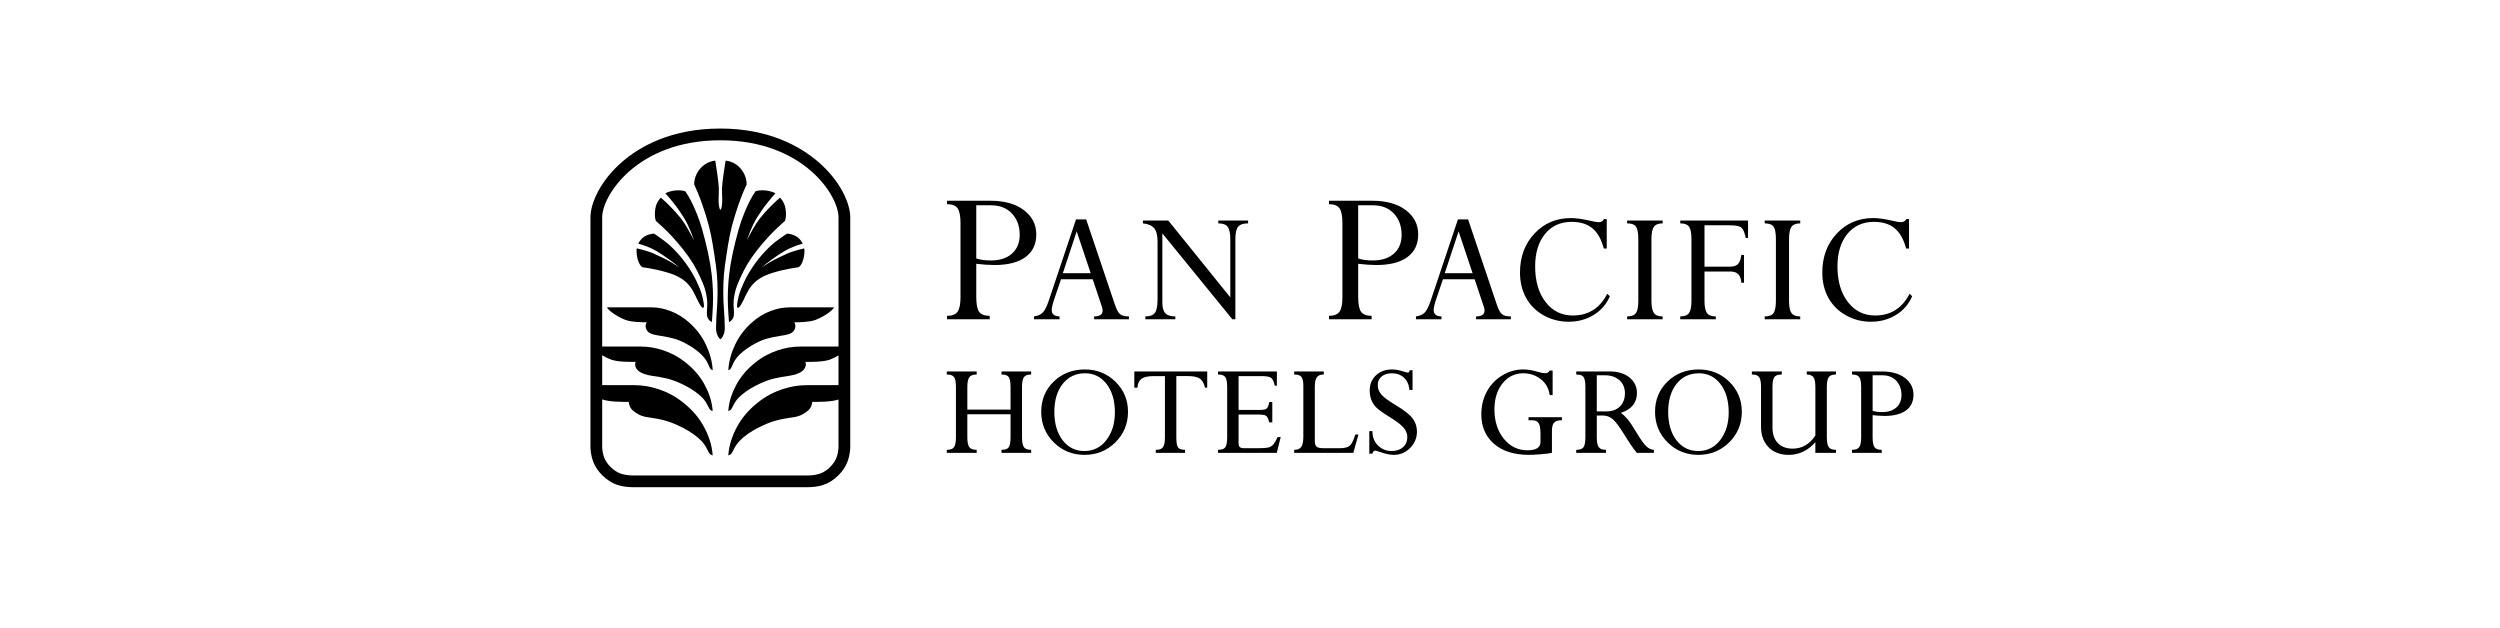
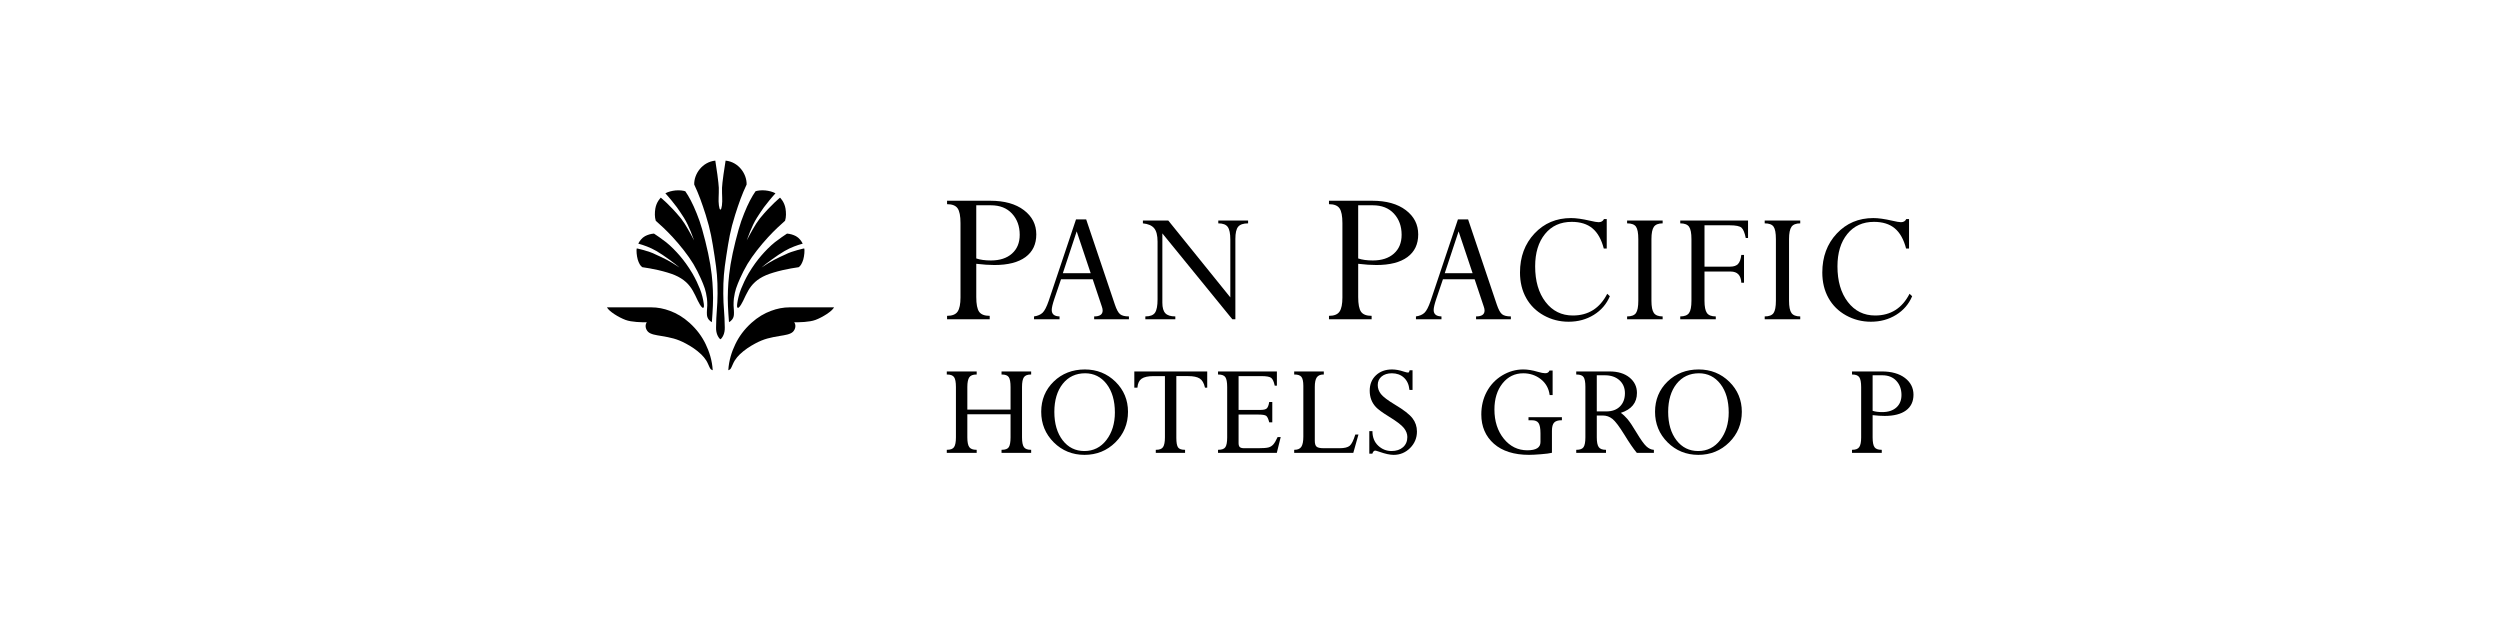
<svg xmlns="http://www.w3.org/2000/svg" version="1.1" x="0px" y="0px" viewBox="0 0 378.003 94.896" style="enable-background:new 0 0 378.003 94.896;" xml:space="preserve">
  <g id="panpacific">
    <g>
      <g>
        <path d="M111.159,32.475c0.57-1.787,1.01-3.041,1.731-4.577c0.042-1.592-1.211-3.411-3.178-3.612     c-0.141,0.748-0.532,3.505-0.541,4.106c-0.01,0.365,0.007,1.199,0.025,1.497c0.042,0.685-0.053,1.808-0.269,1.808     c-0.208,0-0.311-1.123-0.269-1.808c0.018-0.298,0.035-1.132,0.026-1.497c-0.01-0.6-0.389-3.358-0.53-4.106     c-1.968,0.201-3.23,2.02-3.189,3.612c0.721,1.536,1.16,2.79,1.733,4.577c0.75,2.382,0.96,3.776,1.345,6.247     c0.351,2.296,0.459,3.423,0.454,5.673c-0.003,1.972-0.216,3.018-0.227,5.118c-0.017,0.416,0.065,0.92,0.267,1.299     c0.113,0.219,0.234,0.381,0.391,0.488c0.158-0.107,0.276-0.269,0.391-0.488c0.201-0.38,0.284-0.884,0.267-1.299     c-0.011-2.1-0.224-3.146-0.227-5.118c-0.003-2.25,0.105-3.377,0.454-5.673C110.198,36.251,110.407,34.857,111.159,32.475z" />
        <path d="M110.513,55.692c0.181-0.306,0.33-0.781,0.579-1.178c0.204-0.328,0.513-0.691,0.763-0.93     c0.734-0.698,1.499-1.194,2.313-1.634c1.384-0.74,2.27-0.903,3.79-1.163c0.691-0.114,1.545-0.222,1.945-0.627     c0.37-0.387,0.496-0.985,0.186-1.43c0.762,0,2.284-0.014,3.207-0.356c1.054-0.391,2.521-1.304,2.817-1.906h-6.664     c-1.029,0-1.955,0.192-2.883,0.54c-0.991,0.37-1.971,0.929-2.949,1.812c-1.111,1.013-1.874,2.058-2.433,3.224     c-0.538,1.113-0.976,2.442-1.064,3.94C110.249,55.939,110.409,55.867,110.513,55.692z" />
        <path d="M104.267,48.821c-0.979-0.883-1.959-1.442-2.95-1.812c-0.926-0.347-1.854-0.54-2.883-0.54h-6.662     c0.295,0.602,1.762,1.516,2.817,1.906c0.921,0.342,2.441,0.356,3.205,0.356c-0.31,0.444-0.186,1.042,0.186,1.43     c0.401,0.404,1.256,0.513,1.945,0.627c1.52,0.26,2.406,0.423,3.788,1.163c0.817,0.44,1.581,0.936,2.315,1.634     c0.251,0.238,0.559,0.602,0.763,0.93c0.249,0.397,0.399,0.872,0.581,1.178c0.103,0.175,0.262,0.247,0.393,0.293     c-0.087-1.498-0.526-2.827-1.063-3.94C106.14,50.879,105.378,49.834,104.267,48.821z" />
        <path d="M107.61,41.53c-0.11-0.988-0.283-2.046-0.542-3.248c-0.269-1.212-0.562-2.449-0.904-3.619     c-0.243-0.842-0.516-1.655-0.822-2.388c-0.587-1.479-1.183-2.582-1.722-3.355c-0.244-0.091-0.844-0.189-1.465-0.128     c-0.544,0.055-1.109,0.194-1.551,0.436c0.324,0.349,0.61,0.695,0.901,1.04c0.356,0.437,0.667,0.828,0.841,1.069     c0.22,0.303,0.736,1.067,1.055,1.57c0.85,1.35,1.393,3.085,1.551,3.448c-0.513-0.977-1.332-2.497-1.935-3.256     c-0.026-0.035-0.129-0.163-0.169-0.21c-1.523-1.86-2.933-3.004-2.933-3.004s-0.665,0.628-0.828,1.66     c-0.093,0.588-0.112,1.272,0.066,1.834c0.731,0.65,1.563,1.4,2.57,2.49c1.116,1.221,2.285,2.677,3.115,4.04     c0.426,0.734,0.817,1.484,1.129,2.201c0.238,0.531,0.444,1.034,0.6,1.508c0.125,0.39,0.249,0.923,0.324,1.499     c0.038,0.31,0.062,0.775,0.05,1.071c-0.025,0.433-0.085,0.995-0.05,1.412c0.038,0.536,0.371,0.926,0.743,1.112     c0.064-0.881,0.123-1.648,0.155-2.458c0.038-0.807,0.038-1.649,0.002-2.349C107.756,43.123,107.708,42.349,107.61,41.53z" />
        <path d="M110.966,47.599c0.037-0.416-0.026-0.979-0.049-1.412c-0.01-0.296,0.012-0.761,0.049-1.071     c0.076-0.576,0.201-1.109,0.325-1.499c0.157-0.474,0.363-0.977,0.599-1.508c0.314-0.717,0.703-1.467,1.131-2.201     c0.829-1.363,1.998-2.819,3.115-4.04c1.005-1.09,1.837-1.84,2.568-2.49c0.179-0.562,0.161-1.246,0.068-1.834     c-0.165-1.033-0.83-1.66-0.83-1.66s-1.407,1.144-2.932,3.004c-0.04,0.048-0.145,0.175-0.169,0.21     c-0.604,0.759-1.424,2.278-1.935,3.256c0.157-0.364,0.702-2.098,1.551-3.448c0.316-0.503,0.835-1.267,1.054-1.57     c0.175-0.241,0.486-0.632,0.842-1.069c0.291-0.345,0.577-0.691,0.899-1.04c-0.44-0.242-1.007-0.381-1.55-0.436     c-0.622-0.061-1.223,0.037-1.465,0.128c-0.54,0.772-1.136,1.876-1.723,3.355c-0.306,0.733-0.581,1.546-0.823,2.388     c-0.341,1.171-0.633,2.408-0.904,3.619c-0.258,1.202-0.433,2.261-0.539,3.248c-0.1,0.818-0.148,1.593-0.183,2.373     c-0.035,0.7-0.035,1.542,0.002,2.349c0.033,0.811,0.093,1.577,0.157,2.458C110.597,48.525,110.93,48.134,110.966,47.599z" />
        <path d="M97.112,40.398c0.747,0.103,1.578,0.254,2.456,0.452c0.886,0.203,1.883,0.502,2.452,0.745     c1.418,0.604,2.182,1.409,2.725,2.349c0.224,0.39,0.562,1.08,0.653,1.292c0,0,0.794,1.763,1.018,1.201     c0,0,0.053-0.186-0.017-0.612c0-0.002-0.002-0.002-0.003-0.003c-0.071-0.506-0.251-1.356-0.569-2.135     c-0.266-0.679-0.66-1.518-1.124-2.325c-0.656-1.108-1.338-2.023-1.923-2.702c-0.562-0.651-1.35-1.47-2.074-2.043     c-0.71-0.559-1.41-1.017-1.825-1.298c-0.504,0.041-0.937,0.175-1.349,0.388c-0.464,0.248-0.841,0.748-1.023,1.133     c0.841,0.232,1.764,0.553,2.745,1.117c1.111,0.637,2.849,1.939,3.484,2.495c-1.548-1.048-2.389-1.416-3.622-1.98     c-0.994-0.526-2.832-0.912-2.832-0.912c-0.1,0.253-0.01,1.163,0.135,1.663C96.588,39.798,96.845,40.23,97.112,40.398z" />
        <path d="M115.099,38.66c-0.587,0.679-1.269,1.594-1.924,2.702c-0.464,0.807-0.857,1.646-1.126,2.325     c-0.316,0.779-0.494,1.63-0.569,2.135v0.003c-0.07,0.427-0.017,0.612-0.017,0.612c0.223,0.562,1.017-1.201,1.017-1.201     c0.093-0.213,0.429-0.903,0.653-1.292c0.542-0.94,1.306-1.745,2.723-2.349c0.572-0.243,1.569-0.542,2.456-0.745     c0.877-0.198,1.706-0.349,2.455-0.452c0.27-0.168,0.523-0.6,0.692-1.176c0.146-0.5,0.236-1.41,0.136-1.663     c0,0-1.838,0.386-2.834,0.912c-1.231,0.564-2.072,0.932-3.624,1.98c0.637-0.556,2.376-1.858,3.488-2.495     c0.981-0.564,1.902-0.885,2.745-1.117c-0.181-0.386-0.56-0.885-1.023-1.133c-0.412-0.214-0.845-0.347-1.349-0.388     c-0.417,0.282-1.117,0.74-1.827,1.298C116.447,37.19,115.659,38.01,115.099,38.66z" />
-         <path d="M123.687,24.447c-2.667-2.286-7.395-5.011-14.772-5.011c-7.443,0-12.167,2.726-14.819,5.012     c-3.328,2.869-4.818,6.289-4.818,8.405v34.89l0.002,0.061c0.116,1.683,0.656,2.924,1.748,4.02c1.515,1.532,3.055,1.845,4.9,1.845     h25.975c1.849,0,3.392-0.314,4.908-1.845c1.091-1.102,1.63-2.342,1.746-4.02l0.002-0.031V32.854     C128.56,30.748,127.053,27.332,123.687,24.447z M125.55,70.576c-0.965,0.974-1.919,1.319-3.647,1.319H95.928     c-1.723,0-2.675-0.345-3.64-1.321c-0.786-0.789-1.145-1.619-1.235-2.862v-7.321c1.159,0.403,3.055,0.37,4.007,0.37     c0.07,0.435,0.143,0.868,0.62,1.299c0.502,0.445,1.216,0.869,2.095,1.002c1.928,0.288,3.062,0.47,4.821,1.298     c1.041,0.485,2.019,1.044,2.947,1.821c0.321,0.266,0.71,0.677,0.973,1.05c0.316,0.436,0.508,0.965,0.736,1.303     c0.133,0.193,0.338,0.277,0.509,0.323c-0.118-1.67-0.677-3.146-1.359-4.389c-0.714-1.301-1.682-2.474-3.102-3.598     c-1.245-0.997-2.496-1.618-3.758-2.034c-1.174-0.387-2.354-0.6-3.668-0.6h-4.822v-4.518c0.409,0.252,0.827,0.458,1.299,0.637     c1.056,0.395,2.859,0.364,3.751,0.364c-0.151,0.427-0.044,0.933,0.398,1.323c0.461,0.422,1.287,0.666,2.09,0.785     c1.773,0.265,2.816,0.436,4.432,1.196c0.952,0.444,1.849,0.956,2.704,1.669c0.291,0.248,0.649,0.617,0.895,0.958     c0.286,0.408,0.466,0.889,0.675,1.201c0.118,0.18,0.307,0.257,0.464,0.296c-0.111-1.529-0.619-2.888-1.247-4.029     c-0.656-1.191-1.542-2.267-2.845-3.308c-1.144-0.908-2.286-1.475-3.451-1.864c-1.079-0.351-2.16-0.546-3.369-0.546h-5.796V32.854     c0-3.314,5.313-11.642,17.862-11.642c12.554,0,17.87,8.329,17.87,11.642v19.547h-5.758c-1.204,0-2.287,0.195-3.364,0.546     c-1.167,0.389-2.307,0.956-3.456,1.864c-1.296,1.041-2.188,2.117-2.839,3.308c-0.633,1.141-1.143,2.5-1.249,4.029     c0.152-0.039,0.344-0.117,0.462-0.296c0.209-0.312,0.386-0.794,0.675-1.201c0.241-0.341,0.6-0.71,0.895-0.958     c0.857-0.713,1.752-1.225,2.708-1.669c1.614-0.76,2.654-0.931,4.427-1.196c0.803-0.119,1.631-0.363,2.094-0.785     c0.438-0.391,0.547-0.899,0.398-1.323c0.89,0,2.694,0.031,3.748-0.364c0.457-0.173,0.863-0.372,1.259-0.613v4.494h-4.779     c-1.315,0-2.496,0.214-3.67,0.6c-1.263,0.416-2.514,1.037-3.758,2.034c-1.42,1.124-2.387,2.297-3.102,3.598     c-0.682,1.243-1.239,2.72-1.357,4.389c0.169-0.046,0.376-0.129,0.507-0.323c0.228-0.338,0.422-0.867,0.736-1.303     c0.263-0.373,0.652-0.784,0.975-1.05c0.926-0.777,1.905-1.336,2.945-1.821c1.761-0.828,2.893-1.011,4.822-1.298     c0.88-0.133,1.593-0.557,2.094-1.002c0.477-0.432,0.552-0.864,0.62-1.299c0.941,0,2.803,0.032,3.965-0.356v7.307     C126.694,68.952,126.335,69.784,125.55,70.576z" />
      </g>
      <g>
        <g>
          <path d="M143.196,30.353h6.539c2.14,0,3.833,0.474,5.081,1.422c1.247,0.948,1.873,2.169,1.873,3.667      c0,1.486-0.545,2.63-1.635,3.43c-1.09,0.8-2.654,1.199-4.691,1.199c-0.784,0-1.702-0.061-2.75-0.184v5.023      c0,1.081,0.145,1.826,0.435,2.235c0.29,0.408,0.822,0.611,1.596,0.611v0.521h-6.447v-0.521c0.774,0,1.307-0.213,1.596-0.641      c0.29-0.428,0.435-1.141,0.435-2.142V33.732c0-1.07-0.145-1.814-0.435-2.232c-0.29-0.418-0.822-0.628-1.596-0.628V30.353z       M149.828,31.04h-2.216v8.038c0.601,0.204,1.339,0.305,2.216,0.305c1.344,0,2.406-0.346,3.185-1.039      c0.779-0.692,1.169-1.64,1.169-2.842c0-1.294-0.388-2.36-1.162-3.201C152.247,31.461,151.182,31.04,149.828,31.04" />
          <path d="M165.438,48.277v-0.433c0.856,0,1.284-0.298,1.284-0.893c0-0.17-0.037-0.362-0.114-0.575l-1.387-4.147h-4.795l-1.02,3      c-0.254,0.757-0.382,1.305-0.382,1.645c0,0.63,0.394,0.953,1.18,0.969v0.433h-3.858v-0.433c0.552-0.076,0.981-0.259,1.287-0.548      c0.306-0.289,0.617-0.89,0.93-1.801l4.13-12.319h1.538l4.337,12.869c0.253,0.757,0.52,1.247,0.796,1.467      c0.276,0.221,0.72,0.332,1.332,0.332v0.433H165.438z M160.702,41.312h4.212l-2.118-6.329L160.702,41.312z" />
          <path d="M184.207,33.773V33.34h4.507v0.433c-0.722,0-1.223,0.171-1.503,0.51c-0.281,0.34-0.421,0.954-0.421,1.846v12.148h-0.457      l-10.583-12.988v10.49c0,0.739,0.151,1.267,0.452,1.586c0.302,0.32,0.804,0.478,1.509,0.478v0.433h-4.533v-0.433      c0.721,0,1.208-0.189,1.465-0.567c0.254-0.378,0.382-1.042,0.382-1.994v-8.743c0-0.943-0.173-1.62-0.516-2.032      c-0.343-0.412-0.91-0.657-1.7-0.733V33.34h3.834l9.384,11.626v-8.735c0-0.917-0.13-1.555-0.389-1.916      C185.38,33.953,184.903,33.773,184.207,33.773" />
          <path d="M200.942,30.353h6.54c2.139,0,3.832,0.474,5.081,1.422c1.247,0.948,1.872,2.169,1.872,3.667      c0,1.486-0.545,2.63-1.635,3.43c-1.089,0.8-2.653,1.199-4.69,1.199c-0.784,0-1.702-0.061-2.75-0.184v5.023      c0,1.081,0.145,1.826,0.434,2.235c0.291,0.408,0.823,0.611,1.597,0.611v0.521h-6.448v-0.521c0.774,0,1.306-0.213,1.596-0.641      c0.291-0.428,0.435-1.141,0.435-2.142V33.732c0-1.07-0.144-1.814-0.435-2.232c-0.29-0.418-0.822-0.628-1.596-0.628V30.353z       M207.573,31.04h-2.215v8.038c0.601,0.204,1.339,0.305,2.215,0.305c1.344,0,2.406-0.346,3.186-1.039      c0.779-0.692,1.168-1.64,1.168-2.842c0-1.294-0.388-2.36-1.161-3.201C209.993,31.461,208.928,31.04,207.573,31.04" />
          <path d="M223.183,48.277v-0.433c0.857,0,1.285-0.298,1.285-0.893c0-0.17-0.038-0.362-0.114-0.575l-1.387-4.147h-4.795l-1.019,3      c-0.254,0.757-0.382,1.305-0.382,1.645c0,0.63,0.393,0.953,1.18,0.969v0.433h-3.858v-0.433c0.552-0.076,0.981-0.259,1.287-0.548      c0.307-0.289,0.617-0.89,0.931-1.801l4.129-12.319h1.538l4.337,12.869c0.254,0.757,0.52,1.247,0.796,1.467      c0.277,0.221,0.72,0.332,1.333,0.332v0.433H223.183z M218.447,41.312h4.213l-2.119-6.329L218.447,41.312z" />
          <path d="M242.94,33.124v4.457h-0.446c-0.356-1.383-0.927-2.401-1.713-3.056c-0.784-0.654-1.832-0.98-3.138-0.98      c-1.697,0-3.044,0.611-4.036,1.833c-0.994,1.223-1.491,2.853-1.491,4.89c0,2.233,0.524,4.03,1.573,5.393      c1.048,1.362,2.421,2.043,4.12,2.043c2.35,0,4.087-1.095,5.207-3.285l0.395,0.369c-0.501,1.188-1.31,2.129-2.426,2.82      c-1.117,0.691-2.387,1.038-3.814,1.038c-1.349,0-2.599-0.319-3.75-0.955c-1.15-0.637-2.037-1.513-2.661-2.629      c-0.624-1.117-0.936-2.4-0.936-3.852c0-2.377,0.73-4.344,2.191-5.902c1.459-1.557,3.302-2.336,5.526-2.336      c0.747,0,1.694,0.132,2.839,0.395c0.646,0.153,1.091,0.229,1.337,0.229c0.382,0,0.649-0.157,0.802-0.472H242.94z" />
          <path d="M251.394,33.34v0.433c-0.636,0-1.079,0.174-1.325,0.522c-0.246,0.349-0.369,0.969-0.369,1.861v9.317      c0,0.892,0.123,1.51,0.369,1.854c0.246,0.343,0.689,0.516,1.325,0.516v0.433h-5.373v-0.433c0.654,0,1.099-0.17,1.337-0.51      c0.237-0.34,0.356-0.96,0.356-1.861v-9.317c0-0.918-0.117-1.545-0.351-1.88c-0.233-0.336-0.681-0.503-1.343-0.503V33.34H251.394      z" />
          <path d="M261.669,41.057h-3.948v4.414c0,0.893,0.124,1.512,0.37,1.856c0.246,0.344,0.691,0.517,1.337,0.517v0.433h-5.373v-0.433      c0.644,0,1.088-0.173,1.33-0.517c0.243-0.344,0.363-0.961,0.363-1.854v-9.317c0-0.9-0.118-1.522-0.356-1.866      c-0.238-0.344-0.683-0.517-1.336-0.517V33.34h10.25v2.648h-0.344c-0.161-0.79-0.372-1.307-0.636-1.554      c-0.263-0.246-0.861-0.369-1.794-0.369h-3.809v6.252h3.897c0.526,0,0.917-0.134,1.171-0.401      c0.255-0.268,0.421-0.724,0.497-1.369h0.408v4.202h-0.408C263.235,41.621,262.696,41.057,261.669,41.057" />
          <path d="M272.198,33.34v0.433c-0.636,0-1.078,0.174-1.324,0.522c-0.247,0.349-0.369,0.969-0.369,1.861v9.317      c0,0.892,0.122,1.51,0.369,1.854c0.246,0.343,0.688,0.516,1.324,0.516v0.433h-5.373v-0.433c0.654,0,1.099-0.17,1.337-0.51      c0.237-0.34,0.356-0.96,0.356-1.861v-9.317c0-0.918-0.116-1.545-0.351-1.88c-0.233-0.336-0.681-0.503-1.343-0.503V33.34H272.198      z" />
          <path d="M288.649,33.124v4.457h-0.446c-0.356-1.383-0.927-2.401-1.713-3.056c-0.784-0.654-1.832-0.98-3.138-0.98      c-1.697,0-3.044,0.611-4.036,1.833c-0.994,1.223-1.491,2.853-1.491,4.89c0,2.233,0.524,4.03,1.573,5.393      c1.048,1.362,2.421,2.043,4.12,2.043c2.35,0,4.087-1.095,5.207-3.285l0.395,0.369c-0.501,1.188-1.31,2.129-2.426,2.82      c-1.117,0.691-2.387,1.038-3.814,1.038c-1.349,0-2.599-0.319-3.75-0.955c-1.15-0.637-2.037-1.513-2.661-2.629      c-0.624-1.117-0.936-2.4-0.936-3.852c0-2.377,0.73-4.344,2.191-5.902c1.459-1.557,3.302-2.336,5.526-2.336      c0.747,0,1.694,0.132,2.839,0.395c0.646,0.153,1.091,0.229,1.337,0.229c0.382,0,0.649-0.157,0.802-0.472H288.649z" />
        </g>
        <g>
          <path d="M151.435,56.628h0.055c0.505,0,0.852,0.13,1.031,0.387c0.183,0.263,0.276,0.769,0.276,1.502v3.418h-6.535v-3.418      c0-0.692,0.1-1.187,0.297-1.471c0.192-0.277,0.55-0.418,1.062-0.418h0.055v-0.465h-4.521v0.465h0.055      c0.506,0,0.856,0.131,1.042,0.388c0.19,0.263,0.286,0.769,0.286,1.503v7.61c0,0.7-0.095,1.196-0.282,1.473      c-0.182,0.27-0.534,0.407-1.046,0.407h-0.055v0.465h4.521V68.01h-0.055c-0.513,0-0.87-0.136-1.063-0.404      c-0.197-0.274-0.296-0.771-0.296-1.479V62.64h6.535v3.487c0,0.715-0.09,1.215-0.267,1.486c-0.172,0.263-0.522,0.397-1.041,0.397      h-0.055v0.465h4.479V68.01h-0.055c-0.499,0-0.847-0.134-1.037-0.398c-0.193-0.27-0.291-0.769-0.291-1.483v-7.61      c0-0.714,0.098-1.214,0.291-1.488c0.189-0.268,0.538-0.403,1.036-0.403h0.055v-0.465h-4.479V56.628z" />
          <path d="M164.031,55.862c-1.872,0-3.456,0.616-4.709,1.831c-1.254,1.215-1.889,2.753-1.889,4.569      c0,1.817,0.639,3.373,1.899,4.626c1.26,1.253,2.823,1.888,4.647,1.888c1.83,0,3.4-0.635,4.667-1.888      c1.267-1.253,1.909-2.81,1.909-4.626c0-1.782-0.637-3.311-1.894-4.543C167.405,56.487,165.847,55.862,164.031,55.862z       M168.572,62.366c0,1.658-0.432,3.06-1.283,4.168c-0.848,1.104-1.969,1.663-3.331,1.663c-1.348,0-2.453-0.547-3.284-1.627      c-0.834-1.084-1.257-2.526-1.257-4.288c0-1.761,0.428-3.191,1.272-4.251c0.841-1.056,1.98-1.591,3.384-1.591      c1.321,0,2.412,0.544,3.243,1.617C168.149,59.135,168.572,60.584,168.572,62.366z" />
          <path d="M171.51,58.615h0.471l0.004-0.051c0.047-0.604,0.258-1.041,0.627-1.301c0.374-0.263,0.984-0.396,1.814-0.396h1.713      v9.262c0,0.687-0.094,1.179-0.28,1.464c-0.181,0.277-0.534,0.417-1.048,0.417h-0.055v0.465h4.427V68.01h-0.055      c-0.498,0-0.837-0.122-1.005-0.362c-0.173-0.246-0.26-0.736-0.26-1.457v-9.324h1.796c0.769,0,1.352,0.121,1.733,0.361      c0.377,0.237,0.643,0.689,0.792,1.343l0.01,0.043h0.339v-2.451H171.51V58.615z" />
          <path d="M193.159,66.119c-0.226,0.499-0.439,0.863-0.636,1.083c-0.193,0.216-0.433,0.367-0.712,0.446      c-0.285,0.081-0.812,0.123-1.566,0.123h-2.132c-0.31,0-0.53-0.058-0.654-0.173c-0.123-0.113-0.185-0.317-0.185-0.604v-4.313      h2.971c0.616,0,1.018,0.063,1.195,0.188c0.175,0.123,0.329,0.441,0.457,0.946l0.011,0.042h0.463v-3.075h-0.466l-0.008,0.046      c-0.074,0.45-0.193,0.759-0.353,0.916c-0.158,0.155-0.465,0.234-0.913,0.234h-3.356v-5.11h3.46c0.76,0,1.257,0.092,1.478,0.273      c0.221,0.182,0.395,0.561,0.517,1.128l0.009,0.044h0.329v-2.15h-8.9v0.465h0.055c0.512,0,0.864,0.132,1.047,0.393      c0.187,0.267,0.281,0.771,0.281,1.498v7.631c0,0.7-0.091,1.193-0.272,1.463c-0.175,0.263-0.531,0.397-1.056,0.397h-0.055v0.465      h8.888l0.589-2.389h-0.471L193.159,66.119z" />
          <path d="M204.91,65.74c-0.259,0.846-0.537,1.402-0.826,1.654c-0.286,0.25-0.803,0.376-1.534,0.376h-2.423      c-0.525,0-0.881-0.079-1.061-0.236c-0.177-0.155-0.267-0.452-0.267-0.884v-8.154c0-0.672,0.103-1.158,0.307-1.445      c0.2-0.281,0.536-0.424,1-0.424h0.055v-0.465h-4.479v0.465h0.055c0.506,0,0.857,0.124,1.043,0.368      c0.189,0.249,0.285,0.702,0.285,1.346v7.683c0,0.721-0.104,1.239-0.308,1.541c-0.2,0.295-0.543,0.444-1.02,0.444h-0.055v0.465      h8.938l0.78-2.774h-0.478L204.91,65.74z" />
          <path d="M210.952,61.205c-1.099-0.659-1.821-1.204-2.148-1.62c-0.323-0.411-0.487-0.872-0.487-1.37      c0-0.535,0.196-0.968,0.583-1.289c0.39-0.323,0.914-0.486,1.556-0.486c0.724,0,1.333,0.219,1.809,0.651      c0.476,0.432,0.759,1.043,0.84,1.816l0.005,0.05h0.469v-2.971h-0.441l-0.011,0.04c-0.049,0.171-0.083,0.236-0.104,0.261      c-0.023,0.028-0.077,0.042-0.155,0.042c-0.112,0-0.316-0.048-0.606-0.143c-0.641-0.216-1.242-0.325-1.786-0.325      c-0.995,0-1.814,0.299-2.436,0.889c-0.622,0.591-0.938,1.371-0.938,2.319c0,0.49,0.078,0.947,0.232,1.357      c0.154,0.411,0.396,0.793,0.718,1.137c0.32,0.342,0.965,0.813,1.916,1.4c1.155,0.705,1.924,1.288,2.285,1.732      c0.357,0.439,0.538,0.903,0.538,1.381c0,0.64-0.219,1.158-0.651,1.541c-0.434,0.384-1.02,0.579-1.743,0.579      c-0.764,0-1.441-0.271-2.012-0.807c-0.571-0.534-0.863-1.256-0.87-2.144l0-0.055h-0.475V68.6h0.459l0.013-0.037      c0.102-0.286,0.241-0.431,0.415-0.431c0.062,0,0.226,0.032,0.656,0.184c0.861,0.306,1.58,0.461,2.137,0.461      c0.966,0,1.804-0.348,2.49-1.036c0.686-0.687,1.034-1.526,1.034-2.494c0-0.751-0.228-1.427-0.677-2.01      C213.122,62.659,212.242,61.975,210.952,61.205z" />
          <path d="M231.113,63.545h0.523c0.477,0,0.813,0.142,0.999,0.423c0.191,0.288,0.287,0.808,0.287,1.544v1.324      c0,0.839-0.652,1.248-1.994,1.248c-1.418,0-2.613-0.588-3.55-1.748c-0.941-1.163-1.418-2.649-1.418-4.417      c0-1.609,0.412-2.939,1.226-3.954c0.81-1.011,1.863-1.524,3.129-1.524c1.009,0,1.902,0.299,2.654,0.888      c0.751,0.588,1.201,1.382,1.336,2.361l0.007,0.048h0.447v-3.71h-0.478l-0.014,0.034c-0.103,0.25-0.31,0.371-0.635,0.371      c-0.257,0-0.637-0.073-1.128-0.216c-0.785-0.236-1.522-0.356-2.19-0.356c-1.114,0-2.183,0.304-3.175,0.902      c-0.992,0.599-1.776,1.421-2.329,2.444c-0.553,1.023-0.834,2.186-0.834,3.459c0,1.825,0.641,3.316,1.907,4.431      c1.263,1.113,3.048,1.678,5.305,1.678c0.428,0,1.04-0.032,1.819-0.094c0.779-0.062,1.32-0.133,1.607-0.21l0.041-0.011v-3.325      c0-0.587,0.112-1.004,0.333-1.239c0.22-0.234,0.597-0.353,1.119-0.353h0.055V63.08h-5.051V63.545z" />
          <path d="M248.93,67.486c-0.354-0.326-0.854-1.025-1.486-2.078c-0.567-0.956-1.034-1.651-1.386-2.064      c-0.322-0.378-0.655-0.686-0.993-0.918c1.622-0.516,2.444-1.53,2.444-3.014c0-0.942-0.38-1.728-1.128-2.336      c-0.745-0.605-1.753-0.912-2.994-0.912h-5.058v0.465h0.055c0.526,0,0.881,0.13,1.057,0.387c0.18,0.263,0.271,0.756,0.271,1.463      v7.651c0,0.707-0.093,1.205-0.277,1.479c-0.179,0.267-0.532,0.402-1.051,0.402h-0.055v0.465h4.5V68.01h-0.055      c-0.499,0-0.849-0.136-1.042-0.404c-0.197-0.274-0.296-0.771-0.296-1.479v-3.3h0.933c0.519,0,0.999,0.171,1.427,0.509      c0.433,0.342,1.043,1.147,1.812,2.393c0.726,1.192,1.354,2.109,1.867,2.726l0.017,0.02h2.578v-0.461l-0.052-0.004      C249.643,67.983,249.278,67.807,248.93,67.486z M245.692,59.454c0,0.827-0.252,1.5-0.748,1.999      c-0.496,0.5-1.192,0.753-2.067,0.753h-1.442v-5.464h1.224c0.911,0,1.652,0.252,2.204,0.75      C245.413,57.989,245.692,58.649,245.692,59.454z" />
          <path d="M256.842,55.862c-1.871,0-3.456,0.616-4.709,1.831c-1.253,1.215-1.889,2.753-1.889,4.569      c0,1.817,0.639,3.373,1.899,4.626c1.26,1.253,2.823,1.888,4.647,1.888c1.83,0,3.401-0.635,4.667-1.888      c1.267-1.253,1.909-2.81,1.909-4.626c0-1.782-0.637-3.311-1.894-4.543C260.216,56.487,258.658,55.862,256.842,55.862z       M261.384,62.366c0,1.658-0.432,3.06-1.283,4.168c-0.848,1.104-1.969,1.663-3.331,1.663c-1.348,0-2.453-0.547-3.284-1.627      c-0.834-1.084-1.257-2.526-1.257-4.288c0-1.761,0.428-3.191,1.272-4.251c0.841-1.056,1.98-1.591,3.384-1.591      c1.321,0,2.412,0.544,3.243,1.617C260.961,59.135,261.384,60.584,261.384,62.366z" />
-           <path d="M273.186,56.626l0.053,0.002c0.465,0.02,0.791,0.164,0.971,0.428c0.184,0.27,0.276,0.762,0.276,1.461v7.327      c-0.858,1.32-2.011,1.989-3.429,1.989c-0.957,0-1.714-0.283-2.248-0.841c-0.535-0.559-0.806-1.338-0.806-2.317v-6.178      c0-0.713,0.095-1.21,0.281-1.476c0.182-0.26,0.542-0.392,1.067-0.392h0.055v-0.465h-4.521v0.465h0.056      c0.519,0,0.872,0.135,1.051,0.402c0.184,0.274,0.277,0.774,0.277,1.488v6.001c0,1.271,0.378,2.309,1.123,3.086      c0.746,0.777,1.783,1.172,3.082,1.172c1.532,0,2.881-0.644,4.011-1.915v1.613h3.117V68.01h-0.055      c-0.505,0-0.855-0.137-1.041-0.408c-0.19-0.277-0.287-0.773-0.287-1.473v-7.61c0-0.714,0.098-1.214,0.291-1.488      c0.189-0.268,0.538-0.403,1.036-0.403h0.055v-0.465h-4.417V56.626z" />
          <path d="M288.025,57.142c-0.855-0.649-2.03-0.979-3.492-0.979h-4.507v0.465h0.055c0.505,0,0.855,0.136,1.041,0.403      c0.19,0.274,0.286,0.775,0.286,1.488v7.651c0,0.666-0.096,1.146-0.287,1.427c-0.186,0.274-0.536,0.413-1.041,0.413h-0.055v0.465      h4.5V68.01h-0.055c-0.506,0-0.856-0.132-1.042-0.394c-0.19-0.267-0.286-0.768-0.286-1.489v-3.356      c0.688,0.078,1.299,0.118,1.817,0.118c1.392,0,2.478-0.278,3.226-0.827c0.754-0.553,1.136-1.353,1.136-2.38      C289.321,58.65,288.885,57.795,288.025,57.142z M287.505,59.724c0,0.798-0.262,1.435-0.777,1.893      c-0.517,0.46-1.235,0.693-2.132,0.693c-0.569,0-1.058-0.065-1.453-0.193v-5.375h1.453c0.902,0,1.62,0.283,2.133,0.84      C287.244,58.142,287.505,58.862,287.505,59.724z" />
        </g>
      </g>
    </g>
  </g>
  <g id="Layer_1">
</g>
</svg>